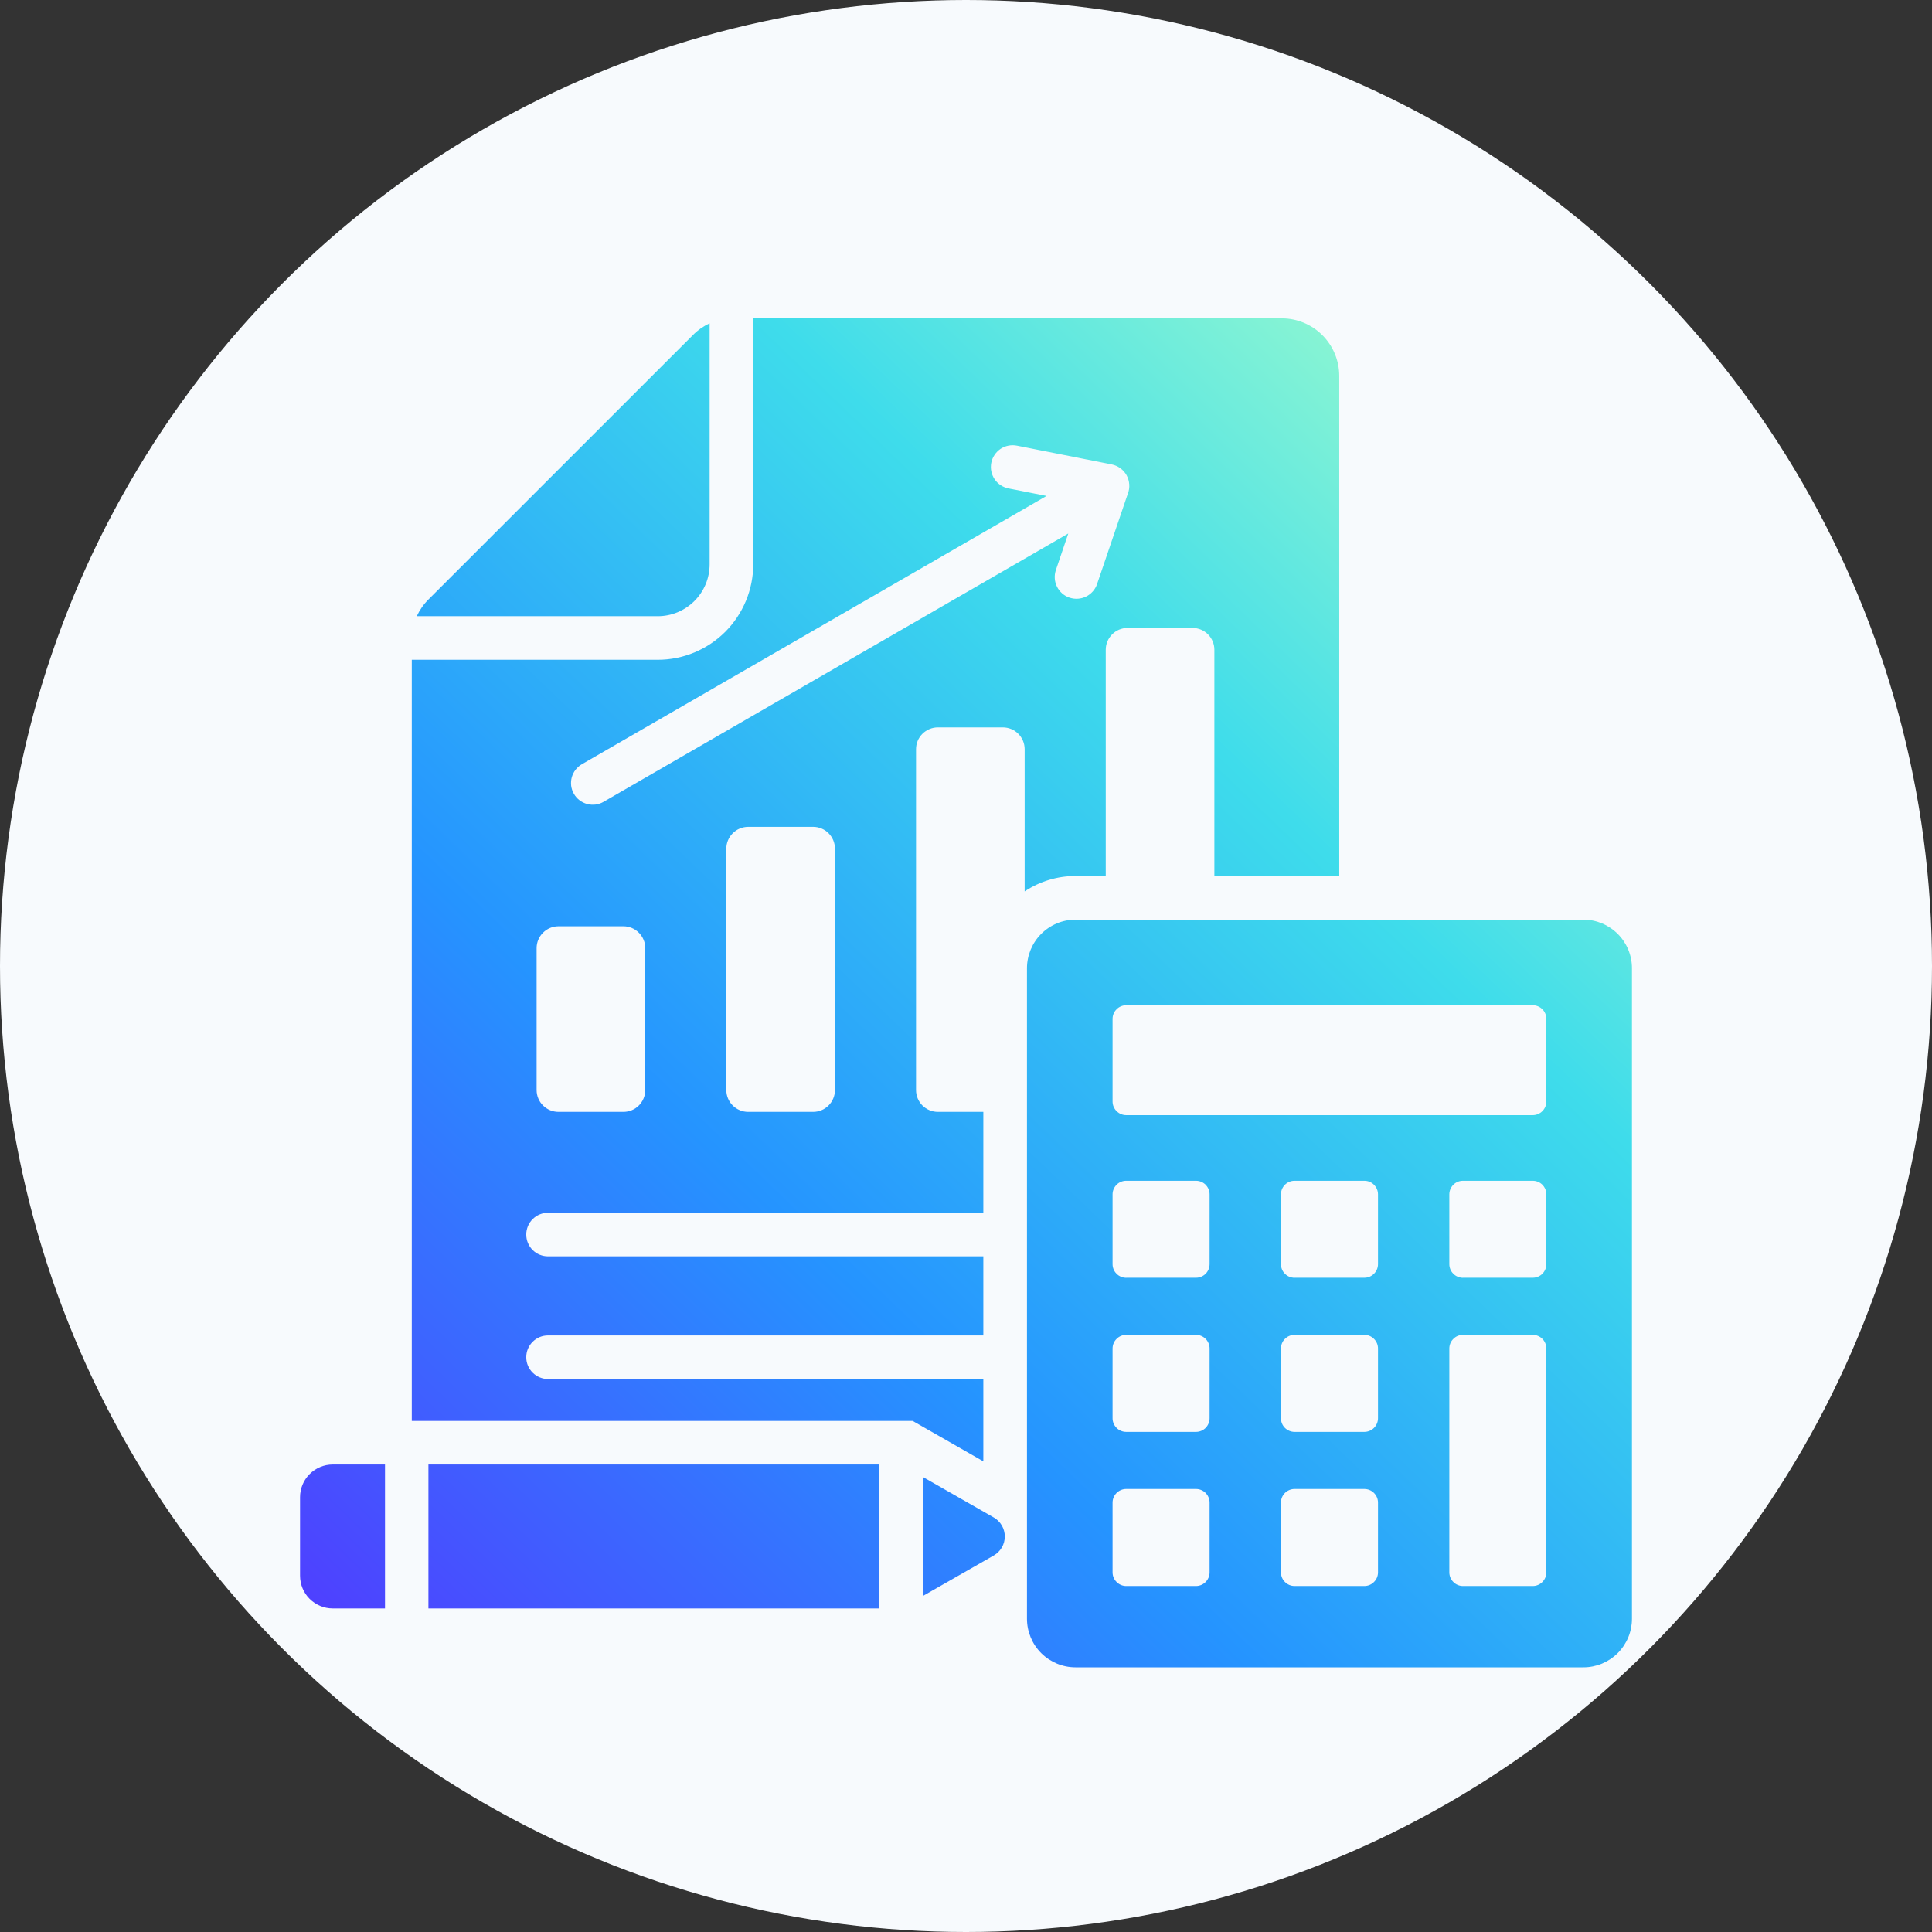
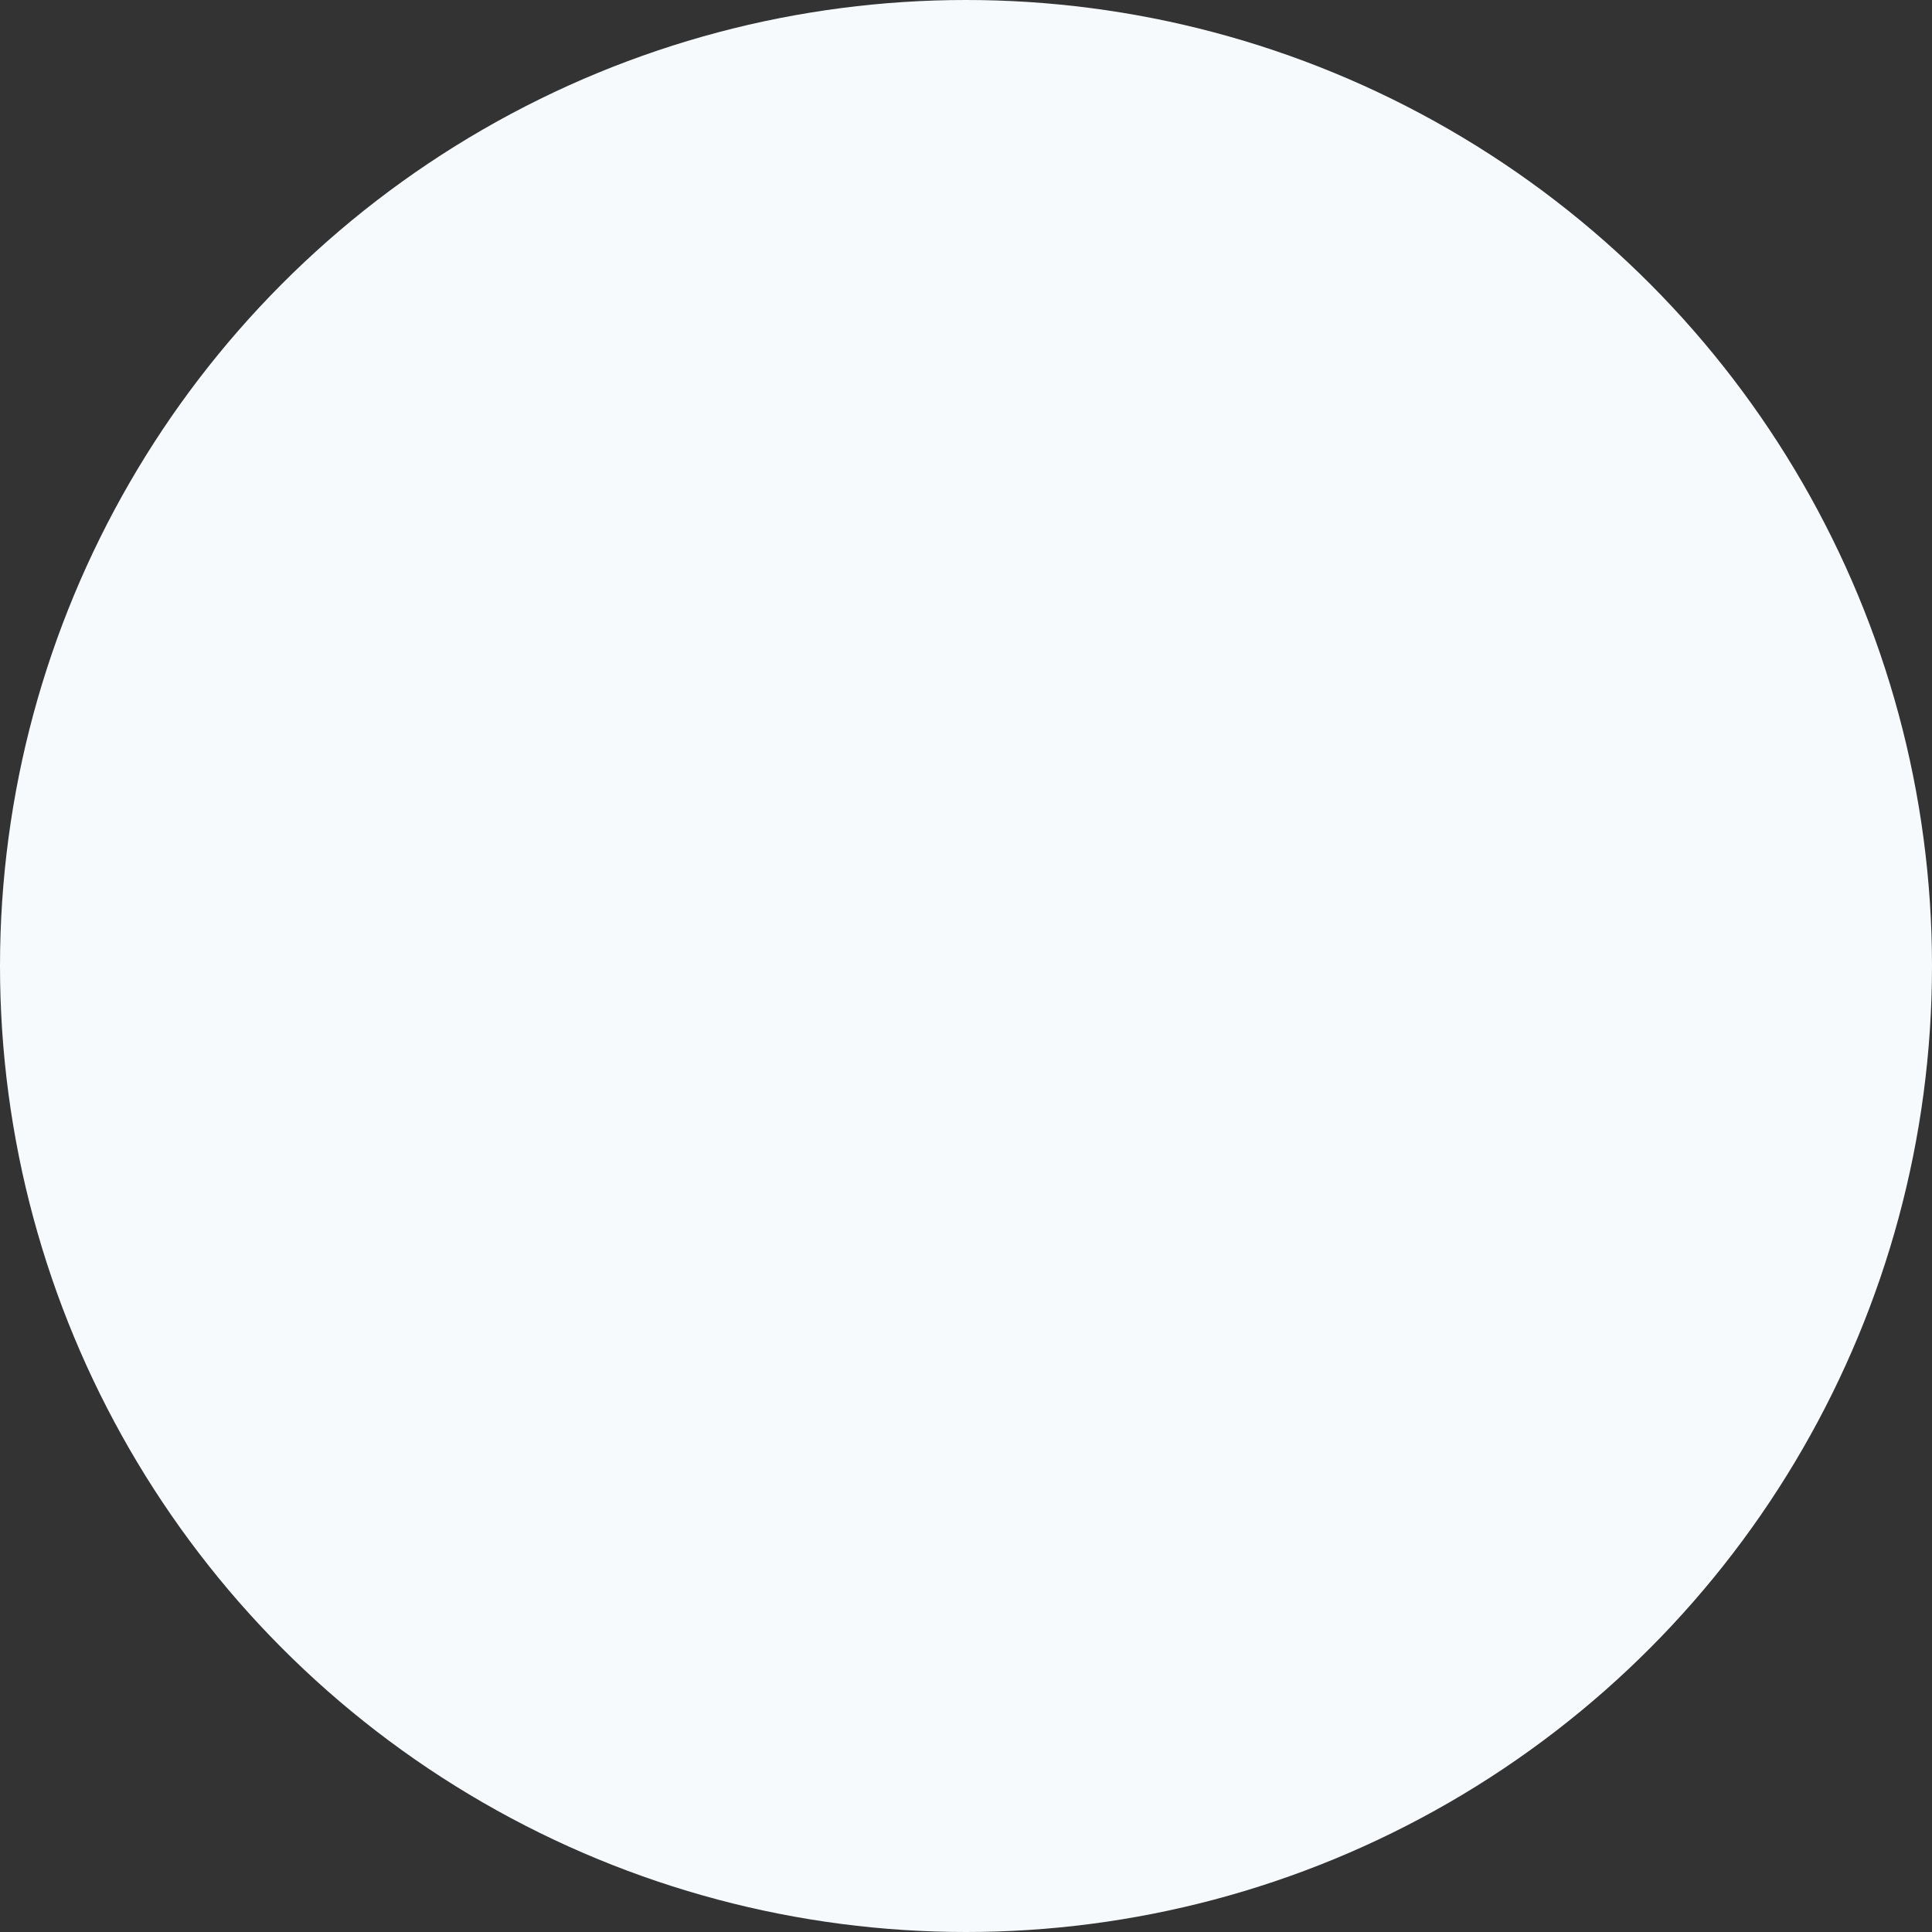
<svg xmlns="http://www.w3.org/2000/svg" width="36" height="36" viewBox="0 0 36 36" fill="none">
  <rect x="0" y="0" width="36" height="36" fill="#333333" stroke="none" />
  <circle cx="18" cy="18" r="18" fill="#F7FAFD" />
  <g clip-path="url(#clip0_6162_8007)">
-     <path fill-rule="evenodd" clip-rule="evenodd" d="M16.386 29.971H7.983V27.289H16.386V29.971V29.971ZM20.04 17.136H29.506C29.745 17.137 29.974 17.232 30.144 17.402C30.313 17.571 30.409 17.8 30.409 18.04V30.165C30.409 30.404 30.313 30.634 30.144 30.803C29.974 30.972 29.745 31.068 29.506 31.068H20.04C19.8 31.068 19.571 30.972 19.401 30.803C19.232 30.634 19.137 30.404 19.136 30.165V18.04C19.137 17.801 19.232 17.571 19.401 17.402C19.571 17.232 19.8 17.137 20.04 17.136V17.136ZM20.985 18.731C20.918 18.731 20.853 18.758 20.806 18.806C20.758 18.853 20.731 18.918 20.731 18.985V20.525C20.731 20.592 20.758 20.657 20.806 20.704C20.853 20.752 20.918 20.779 20.985 20.779H28.56C28.628 20.779 28.692 20.752 28.74 20.704C28.787 20.657 28.814 20.592 28.814 20.525V18.985C28.814 18.918 28.787 18.853 28.74 18.806C28.692 18.758 28.628 18.731 28.56 18.731H20.985ZM27.26 23.809H28.56C28.628 23.809 28.692 23.782 28.74 23.735C28.787 23.687 28.814 23.623 28.814 23.555V22.255C28.814 22.188 28.787 22.124 28.74 22.076C28.692 22.028 28.628 22.002 28.56 22.002H27.26C27.193 22.002 27.128 22.028 27.081 22.076C27.033 22.124 27.006 22.188 27.006 22.255V23.556C27.006 23.623 27.033 23.688 27.081 23.735C27.128 23.783 27.193 23.809 27.26 23.81V23.809ZM24.122 23.809H25.423C25.49 23.809 25.555 23.782 25.602 23.735C25.65 23.687 25.677 23.623 25.677 23.555V22.255C25.677 22.188 25.65 22.124 25.602 22.076C25.555 22.028 25.49 22.002 25.423 22.002H24.122C24.055 22.002 23.991 22.028 23.943 22.076C23.895 22.124 23.869 22.188 23.869 22.255V23.556C23.869 23.623 23.895 23.688 23.943 23.735C23.991 23.783 24.055 23.809 24.122 23.81V23.809ZM20.985 23.809H22.285C22.353 23.809 22.417 23.782 22.465 23.735C22.512 23.687 22.539 23.623 22.539 23.555V22.255C22.539 22.188 22.512 22.124 22.465 22.076C22.417 22.028 22.353 22.002 22.285 22.002H20.985C20.918 22.002 20.853 22.028 20.806 22.076C20.758 22.124 20.731 22.188 20.731 22.255V23.556C20.731 23.623 20.758 23.688 20.806 23.735C20.853 23.783 20.918 23.809 20.985 23.81V23.809ZM24.122 26.681H25.423C25.49 26.681 25.555 26.654 25.602 26.607C25.65 26.559 25.677 26.494 25.677 26.427V25.127C25.677 25.06 25.65 24.995 25.602 24.948C25.555 24.9 25.49 24.873 25.423 24.873H24.122C24.055 24.873 23.991 24.9 23.943 24.948C23.895 24.995 23.869 25.06 23.869 25.127V26.427C23.869 26.495 23.895 26.559 23.943 26.607C23.991 26.654 24.055 26.681 24.122 26.681V26.681ZM20.985 26.681H22.285C22.353 26.681 22.417 26.654 22.465 26.607C22.512 26.559 22.539 26.494 22.539 26.427V25.127C22.539 25.06 22.512 24.995 22.465 24.948C22.417 24.9 22.353 24.873 22.285 24.873H20.985C20.918 24.873 20.853 24.9 20.806 24.948C20.758 24.995 20.731 25.06 20.731 25.127V26.427C20.731 26.495 20.758 26.559 20.806 26.607C20.853 26.654 20.918 26.681 20.985 26.681V26.681ZM27.26 29.553H28.56C28.628 29.553 28.692 29.526 28.74 29.478C28.787 29.431 28.814 29.366 28.814 29.299V25.127C28.814 25.06 28.787 24.995 28.74 24.948C28.692 24.9 28.628 24.873 28.56 24.873H27.26C27.193 24.873 27.128 24.9 27.081 24.948C27.033 24.995 27.006 25.06 27.006 25.127V29.299C27.006 29.366 27.033 29.431 27.081 29.478C27.128 29.526 27.193 29.553 27.26 29.553V29.553ZM24.122 29.553H25.423C25.49 29.553 25.555 29.526 25.602 29.478C25.65 29.431 25.677 29.366 25.677 29.299V27.999C25.677 27.931 25.65 27.867 25.602 27.819C25.555 27.772 25.49 27.745 25.423 27.745H24.122C24.055 27.745 23.991 27.772 23.943 27.819C23.895 27.867 23.869 27.931 23.869 27.999V29.299C23.869 29.366 23.895 29.431 23.943 29.478C23.991 29.526 24.055 29.553 24.122 29.553V29.553ZM20.985 29.553H22.285C22.353 29.553 22.417 29.526 22.465 29.478C22.512 29.431 22.539 29.366 22.539 29.299V27.999C22.539 27.931 22.512 27.867 22.465 27.819C22.417 27.772 22.353 27.745 22.285 27.745H20.985C20.918 27.745 20.853 27.772 20.806 27.819C20.758 27.867 20.731 27.931 20.731 27.999V29.299C20.731 29.366 20.758 29.431 20.806 29.478C20.853 29.526 20.918 29.553 20.985 29.553V29.553ZM18.323 27.23V25.696H10.212C10.104 25.696 10.001 25.653 9.925 25.577C9.848 25.501 9.806 25.398 9.806 25.29C9.806 25.182 9.848 25.079 9.925 25.003C10.001 24.926 10.104 24.884 10.212 24.884H18.323V23.41H10.212C10.104 23.41 10.001 23.368 9.925 23.292C9.848 23.215 9.806 23.112 9.806 23.004C9.806 22.897 9.848 22.793 9.925 22.717C10.001 22.641 10.104 22.598 10.212 22.598H18.323V20.718H17.475C17.368 20.718 17.265 20.675 17.188 20.599C17.112 20.523 17.069 20.419 17.069 20.312V13.96C17.069 13.852 17.112 13.749 17.188 13.673C17.265 13.597 17.368 13.554 17.475 13.554H18.687C18.795 13.554 18.898 13.597 18.974 13.673C19.05 13.749 19.093 13.852 19.093 13.96V16.61C19.373 16.423 19.703 16.323 20.04 16.323H20.604V12.107C20.604 12 20.647 11.896 20.723 11.82C20.799 11.744 20.902 11.701 21.01 11.701H22.222C22.33 11.701 22.433 11.744 22.509 11.82C22.585 11.896 22.628 12 22.628 12.107V16.324H24.955V7.002C24.954 6.718 24.841 6.446 24.641 6.246C24.44 6.045 24.168 5.932 23.884 5.932H14.036V10.516C14.035 10.987 13.847 11.439 13.514 11.773C13.18 12.106 12.728 12.294 12.257 12.294H7.673V26.477H17.006L18.323 27.23V27.23ZM12.91 6.245C13 6.153 13.106 6.079 13.223 6.024V10.516C13.223 10.772 13.121 11.017 12.94 11.198C12.758 11.38 12.513 11.482 12.257 11.482H7.766C7.82 11.365 7.894 11.259 7.986 11.168L12.91 6.245ZM19.906 9.941L11.246 14.941C11.2 14.968 11.149 14.985 11.097 14.992C11.044 14.998 10.99 14.995 10.939 14.981C10.888 14.967 10.84 14.943 10.798 14.911C10.756 14.879 10.72 14.838 10.694 14.792C10.667 14.746 10.65 14.695 10.643 14.643C10.637 14.59 10.64 14.536 10.654 14.485C10.668 14.434 10.692 14.386 10.724 14.344C10.757 14.302 10.797 14.266 10.843 14.24L19.501 9.241L18.796 9.102C18.743 9.092 18.693 9.072 18.648 9.042C18.603 9.013 18.564 8.975 18.534 8.931C18.504 8.887 18.483 8.837 18.472 8.784C18.461 8.731 18.461 8.677 18.471 8.625C18.481 8.572 18.502 8.522 18.532 8.477C18.561 8.433 18.6 8.394 18.644 8.364C18.689 8.335 18.739 8.314 18.792 8.304C18.845 8.294 18.899 8.294 18.951 8.305L20.715 8.654C20.773 8.666 20.828 8.69 20.876 8.725C20.924 8.76 20.964 8.805 20.993 8.857C21.021 8.909 21.038 8.967 21.042 9.026C21.046 9.086 21.037 9.145 21.015 9.2L20.442 10.884C20.407 10.986 20.333 11.069 20.237 11.116C20.141 11.163 20.03 11.17 19.928 11.136C19.827 11.102 19.743 11.028 19.696 10.933C19.648 10.837 19.64 10.726 19.674 10.624L19.906 9.941H19.906ZM10.405 17.26H11.617C11.725 17.26 11.828 17.303 11.904 17.38C11.98 17.456 12.023 17.559 12.024 17.666V20.312C12.023 20.419 11.98 20.523 11.904 20.599C11.828 20.675 11.725 20.718 11.617 20.718H10.405C10.298 20.718 10.195 20.675 10.118 20.599C10.042 20.523 9.999 20.419 9.999 20.312V17.666C9.999 17.559 10.042 17.456 10.118 17.38C10.195 17.303 10.298 17.26 10.405 17.26ZM13.94 15.407H15.152C15.26 15.407 15.363 15.45 15.439 15.526C15.515 15.603 15.558 15.706 15.558 15.813V20.312C15.558 20.419 15.515 20.523 15.439 20.599C15.363 20.675 15.26 20.718 15.152 20.718H13.94C13.833 20.718 13.729 20.675 13.653 20.599C13.577 20.523 13.534 20.419 13.534 20.312V15.814C13.534 15.706 13.577 15.603 13.653 15.527C13.729 15.45 13.833 15.408 13.94 15.407V15.407ZM17.196 27.521L18.519 28.277C18.581 28.313 18.632 28.364 18.668 28.426C18.704 28.488 18.723 28.559 18.723 28.63C18.723 28.702 18.704 28.772 18.668 28.834C18.632 28.896 18.581 28.947 18.519 28.983L17.196 29.739V27.521H17.196ZM7.174 29.971H6.2C6.038 29.971 5.884 29.906 5.769 29.792C5.655 29.678 5.591 29.523 5.591 29.362V27.898C5.591 27.737 5.655 27.582 5.769 27.468C5.884 27.354 6.038 27.289 6.2 27.289H7.174L7.174 29.971Z" fill="url(#paint0_linear_6162_8007)" />
-   </g>
+     </g>
  <defs>
    <linearGradient id="paint0_linear_6162_8007" x1="29.421" y1="6.77" x2="5.279" y2="31.858" gradientUnits="userSpaceOnUse">
      <stop stop-color="#A5FECA" />
      <stop offset="0.283" stop-color="#3EDCEB" />
      <stop offset="0.624" stop-color="#2594FF" />
      <stop offset="1" stop-color="#5533FF" />
    </linearGradient>
    <clipPath id="clip0_6162_8007">
      <rect width="26" height="26" fill="white" transform="translate(5 5.5)" />
    </clipPath>
  </defs>
</svg>